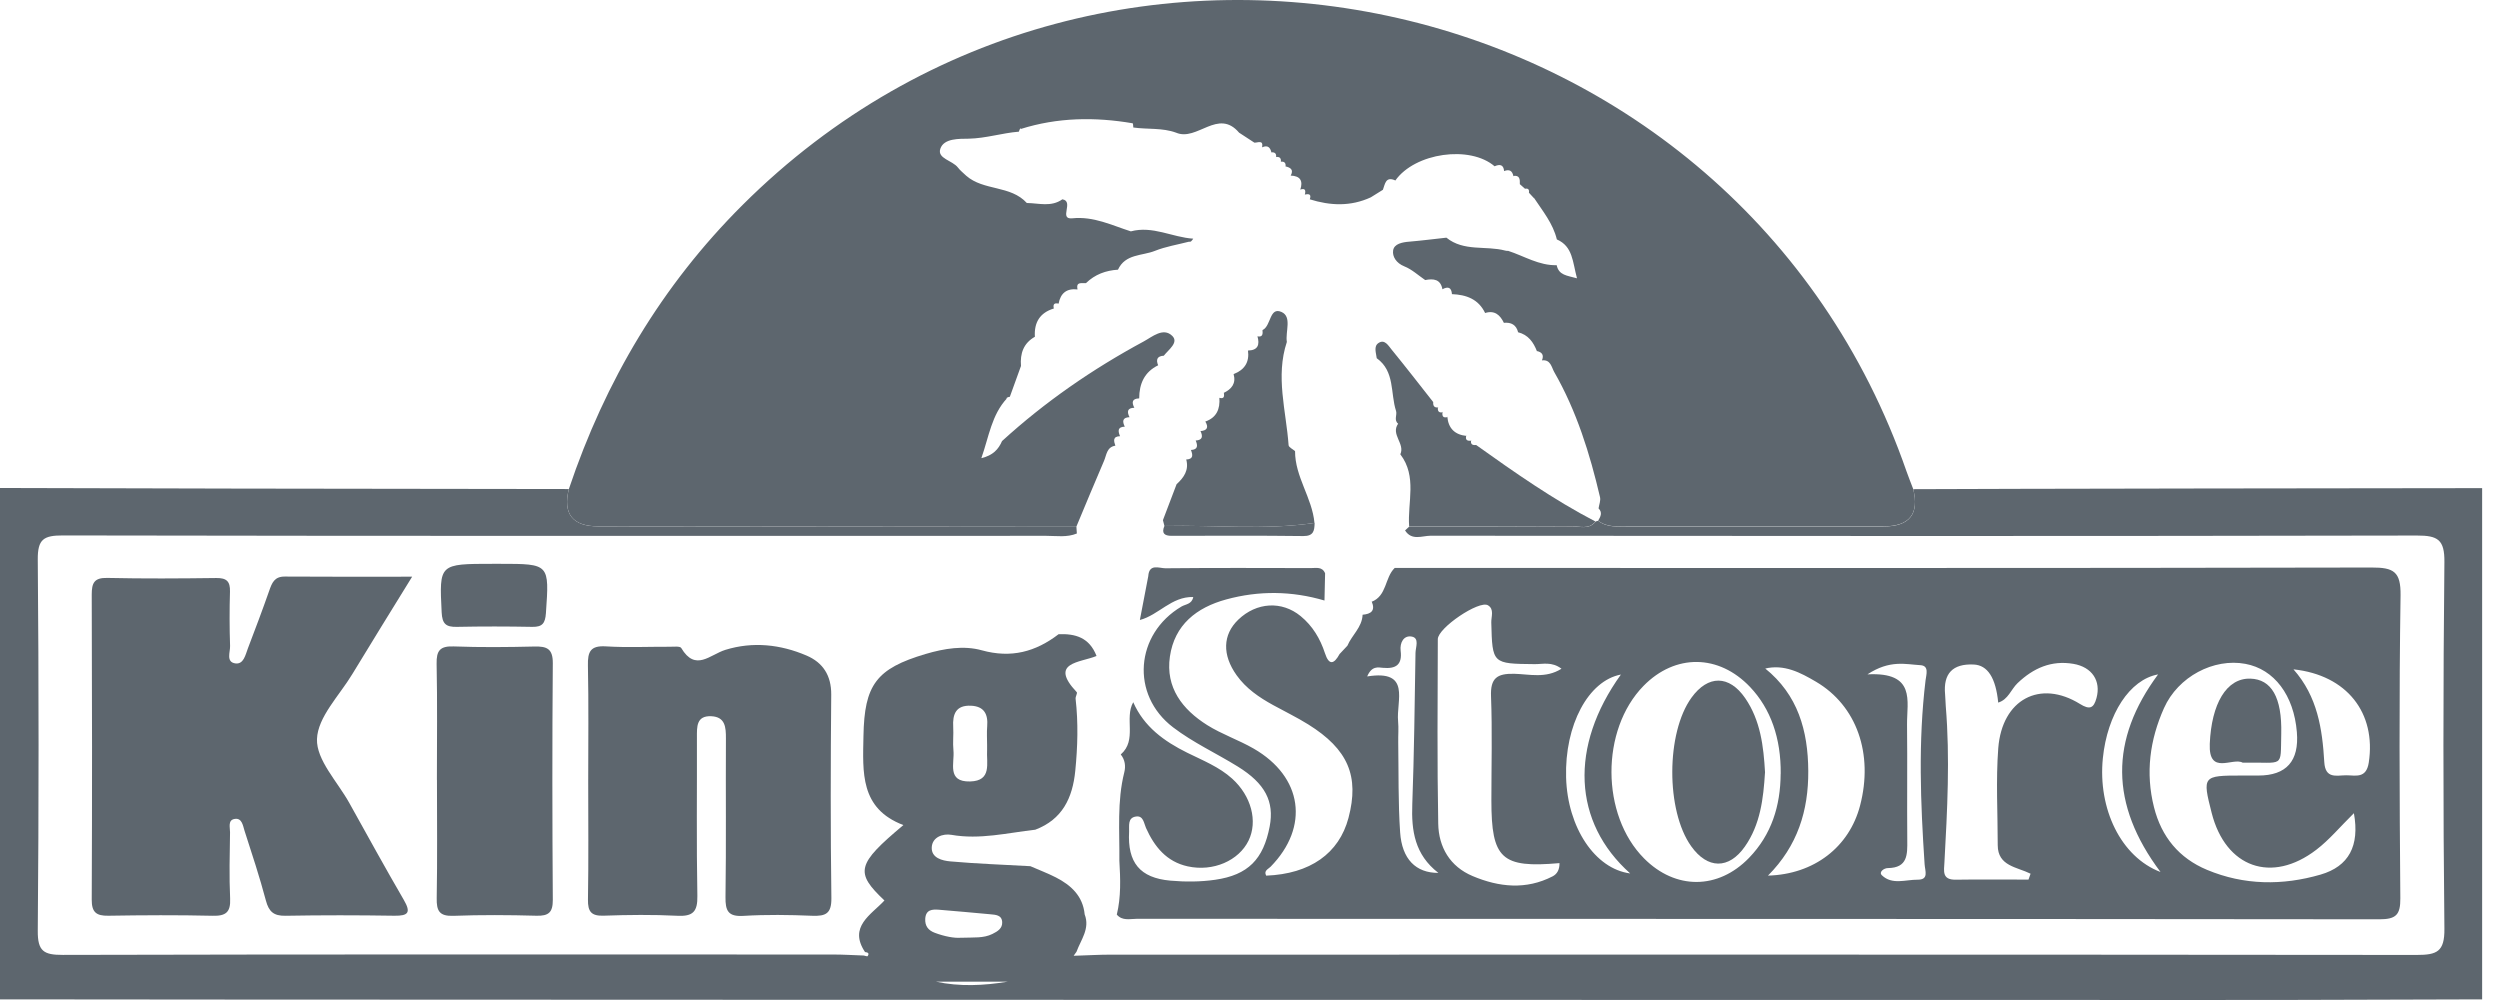
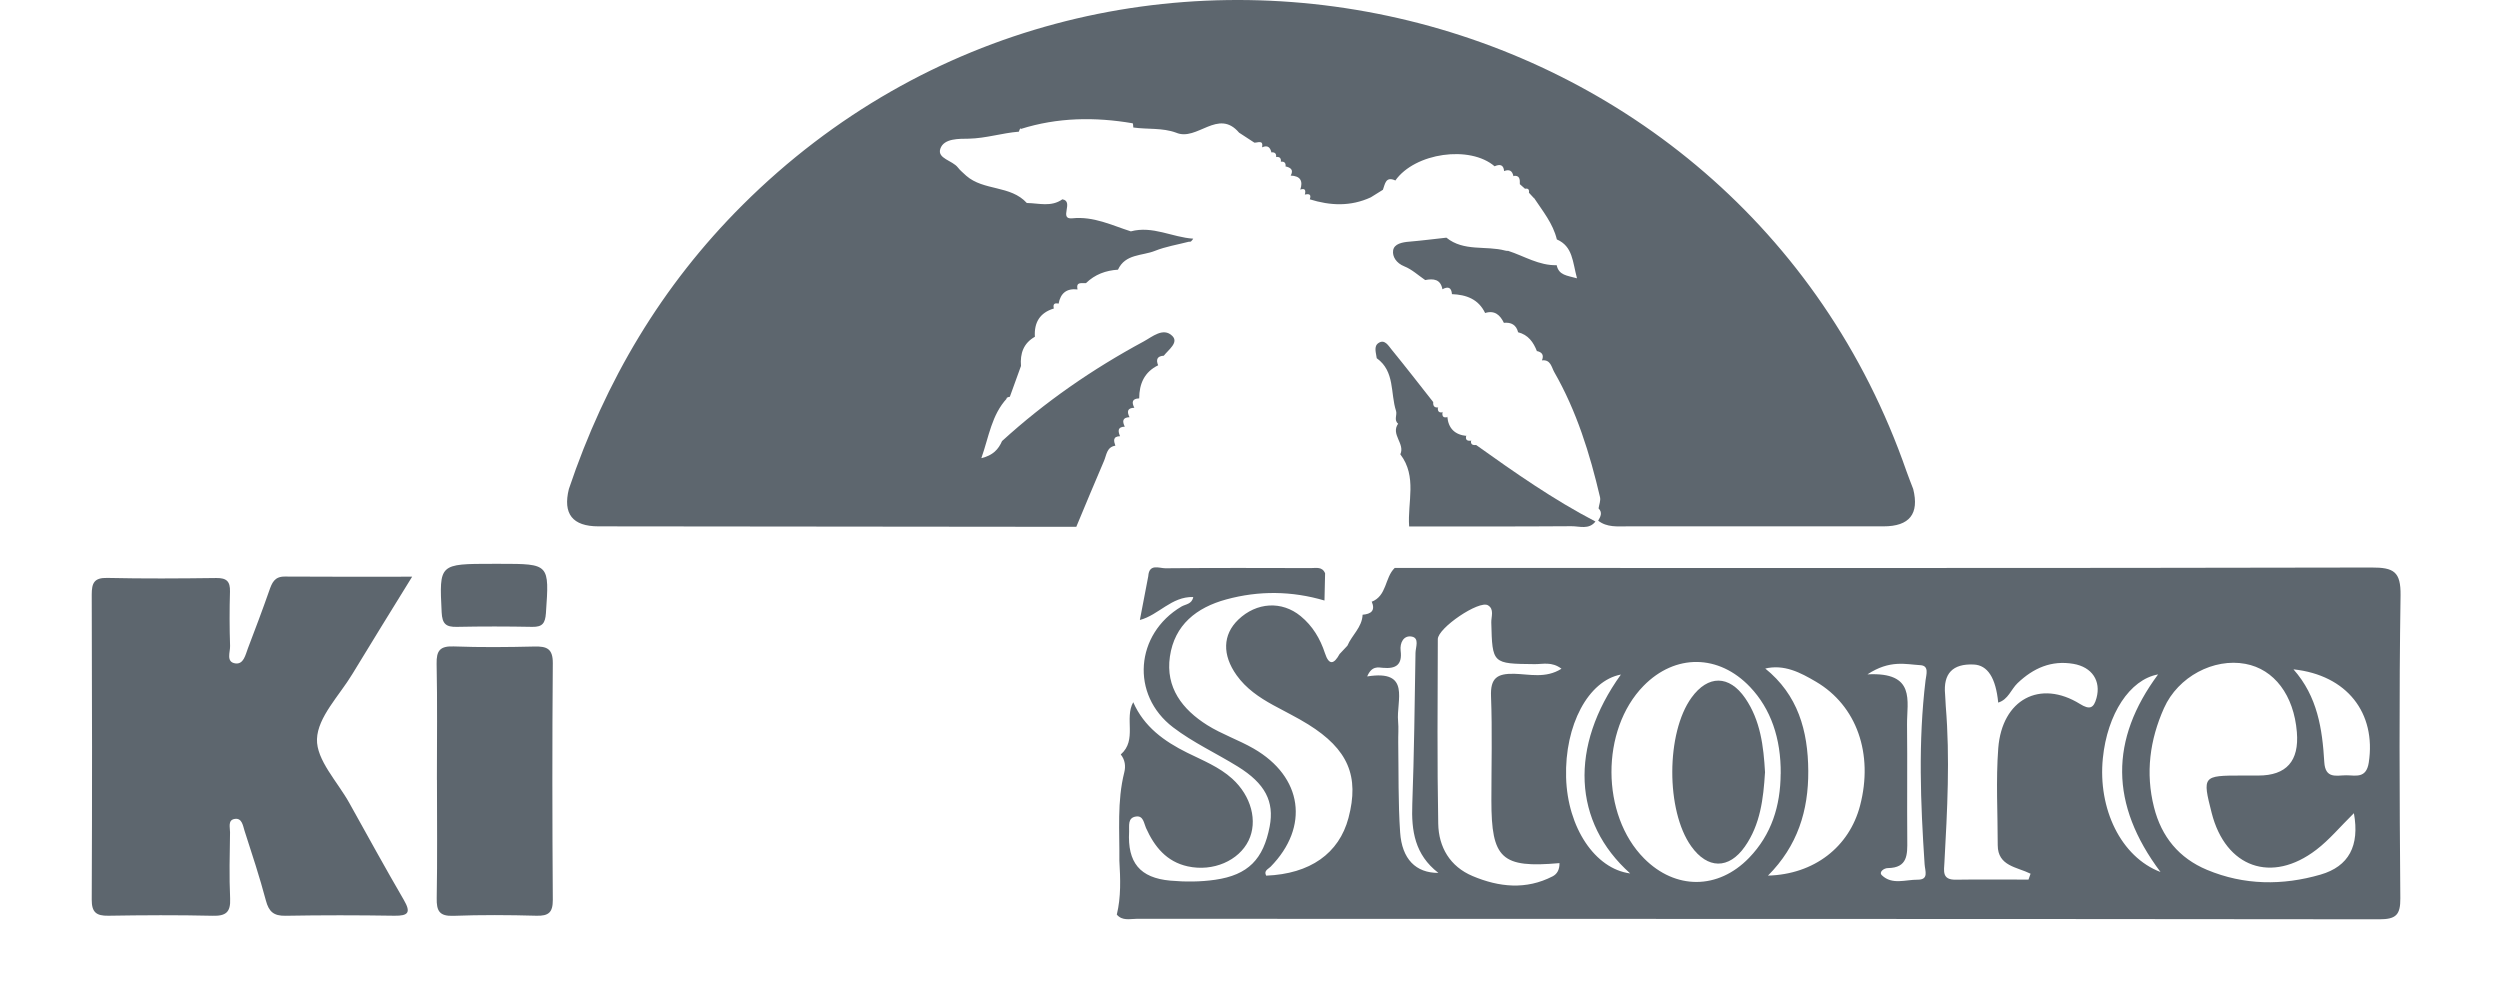
<svg xmlns="http://www.w3.org/2000/svg" width="130" height="52" viewBox="0 0 130 52" fill="none">
-   <path d="M129.069 51.967C121.345 51.98 122.482 51.999 114.758 51.999C73.633 52.004 0.491 51.98 0 51.967C0 43.103 0 34.239 0 25.375C3.243 25.39 19.6 25.425 29.58 25.43C29.259 26.724 29.771 27.371 31.117 27.373C39.402 27.38 47.689 27.388 55.974 27.398C55.981 27.513 55.988 27.627 55.996 27.742C55.482 27.956 54.939 27.863 54.411 27.863C37.363 27.868 20.315 27.875 3.267 27.843C2.278 27.843 1.955 28.03 1.964 29.092C2.019 35.528 2.019 41.965 1.964 48.401C1.955 49.463 2.273 49.657 3.263 49.655C16.614 49.62 29.965 49.633 43.316 49.635C43.849 49.635 44.382 49.669 44.915 49.687C44.984 49.699 45.098 49.743 45.115 49.721C45.224 49.569 45.122 49.519 44.982 49.507C44.103 48.187 45.303 47.569 45.991 46.825C44.441 45.359 44.547 44.941 46.976 42.904C44.71 42.044 44.866 40.155 44.9 38.274C44.947 35.611 45.562 34.767 48.138 34.005C49.103 33.72 50.117 33.555 51.055 33.816C52.583 34.239 53.851 33.895 55.048 32.978C55.912 32.946 56.645 33.143 57.02 34.111C56.173 34.464 54.52 34.431 55.991 35.993C56.038 36.042 55.919 36.222 55.931 36.335C56.075 37.587 56.038 38.833 55.914 40.086C55.774 41.495 55.243 42.611 53.834 43.145C52.385 43.308 50.954 43.672 49.471 43.411C49.034 43.335 48.479 43.525 48.451 44.059C48.422 44.618 49.002 44.756 49.421 44.793C50.803 44.916 52.193 44.963 53.58 45.042C54.021 45.236 54.475 45.406 54.905 45.625C55.697 46.032 56.309 46.591 56.403 47.549C56.689 48.29 56.206 48.864 55.978 49.492L55.83 49.699C55.892 49.699 55.951 49.694 56.013 49.694C56.588 49.677 57.163 49.642 57.736 49.642C80.381 49.64 103.026 49.633 125.668 49.657C126.72 49.657 127.122 49.49 127.109 48.295C127.04 41.938 127.043 35.582 127.109 29.225C127.122 28.06 126.764 27.846 125.683 27.848C108.586 27.883 91.491 27.875 74.394 27.858C73.954 27.858 73.409 28.131 73.063 27.582C73.135 27.516 73.207 27.449 73.281 27.383C76.094 27.383 78.905 27.388 81.718 27.368C82.138 27.366 82.624 27.562 82.969 27.124C83.011 27.099 83.058 27.087 83.108 27.082C83.567 27.439 84.107 27.378 84.635 27.378C89.072 27.378 93.51 27.378 97.944 27.378C99.295 27.378 99.81 26.731 99.489 25.437C102.448 25.417 126.426 25.38 129.071 25.383V51.975L129.069 51.967ZM51.329 38.744C51.329 38.419 51.307 38.091 51.334 37.766C51.386 37.138 51.176 36.727 50.49 36.697C49.71 36.663 49.527 37.131 49.567 37.801C49.592 38.207 49.537 38.618 49.579 39.022C49.646 39.673 49.217 40.668 50.448 40.636C51.596 40.606 51.287 39.678 51.329 38.99C51.334 38.909 51.329 38.828 51.329 38.746V38.744ZM49.989 48.763C50.653 48.739 51.141 48.795 51.605 48.566C51.879 48.431 52.129 48.276 52.114 47.953C52.096 47.574 51.771 47.569 51.484 47.541C50.593 47.463 49.705 47.374 48.812 47.305C48.479 47.28 48.145 47.298 48.113 47.768C48.089 48.15 48.269 48.379 48.612 48.507C49.113 48.694 49.629 48.795 49.989 48.761V48.763ZM52.41 51.046H48.664C49.907 51.315 51.159 51.253 52.41 51.046Z" fill="#5D666E" />
  <path d="M55.976 27.395C47.691 27.388 39.404 27.378 31.12 27.37C29.772 27.37 29.26 26.723 29.582 25.427C31.468 19.819 34.402 14.856 38.612 10.66C57.669 -8.334 90.319 -0.867 99.139 24.511C99.247 24.819 99.371 25.124 99.487 25.43C99.809 26.724 99.294 27.37 97.942 27.37C93.505 27.37 89.067 27.37 84.633 27.37C84.102 27.37 83.564 27.432 83.105 27.075C83.226 26.866 83.344 26.656 83.125 26.437C83.154 26.24 83.243 26.031 83.201 25.851C82.671 23.587 81.985 21.378 80.82 19.346C80.679 19.1 80.637 18.684 80.181 18.74C80.294 18.467 80.193 18.309 79.909 18.253L79.924 18.27C79.739 17.795 79.468 17.405 78.932 17.275L78.944 17.285C78.848 16.891 78.582 16.748 78.197 16.787L78.206 16.795C78.007 16.381 77.725 16.12 77.224 16.277L77.229 16.282C76.881 15.551 76.245 15.324 75.494 15.295L75.502 15.3C75.477 14.938 75.294 14.883 75.001 15.044L75.008 15.049C74.912 14.512 74.542 14.48 74.11 14.563C73.752 14.319 73.419 14.007 73.026 13.851C72.607 13.684 72.395 13.342 72.442 13.024C72.493 12.674 72.923 12.595 73.288 12.566C73.932 12.512 74.571 12.428 75.213 12.359C76.121 13.095 77.264 12.761 78.275 13.031C78.325 13.044 78.377 13.049 78.428 13.046C79.263 13.317 80.03 13.815 80.951 13.79L80.946 13.785C81.059 14.319 81.479 14.324 82.004 14.472C81.77 13.61 81.792 12.815 80.956 12.45C80.756 11.62 80.22 10.975 79.764 10.285L79.776 10.315C79.685 10.216 79.596 10.12 79.504 10.022C79.529 9.862 79.472 9.783 79.3 9.815C79.211 9.736 79.12 9.655 79.031 9.576C79.04 9.325 79.031 9.091 78.673 9.152L78.698 9.17C78.646 8.879 78.485 8.785 78.209 8.899H78.214C78.184 8.554 77.989 8.527 77.718 8.647L77.725 8.652C76.439 7.537 73.574 7.946 72.558 9.386H72.562C72.049 9.15 72.024 9.569 71.911 9.869C71.701 10 71.491 10.13 71.282 10.261C70.235 10.746 69.172 10.699 68.098 10.362L68.108 10.369C68.204 10.093 68.064 10.069 67.846 10.12L67.851 10.125C67.906 9.908 67.883 9.766 67.605 9.862L67.612 9.874C67.77 9.406 67.619 9.147 67.108 9.13L67.113 9.138C67.289 8.822 67.106 8.711 66.835 8.65L66.849 8.665C66.871 8.475 66.793 8.386 66.598 8.409L66.605 8.416C66.627 8.224 66.543 8.14 66.351 8.165L66.358 8.172C66.38 7.978 66.287 7.904 66.099 7.923L66.116 7.938C66.057 7.665 65.919 7.529 65.628 7.662H65.63C65.702 7.251 65.408 7.428 65.228 7.418C64.964 7.246 64.697 7.071 64.433 6.899C63.34 5.611 62.249 7.369 61.156 6.899C60.435 6.635 59.673 6.736 58.932 6.63C58.923 6.554 58.923 6.416 58.898 6.411C56.936 6.076 54.991 6.103 53.079 6.707L53.074 6.655C53.029 6.712 52.997 6.776 52.982 6.847C52.106 6.916 51.267 7.194 50.367 7.212C49.89 7.221 49.078 7.18 48.896 7.739C48.728 8.248 49.53 8.342 49.811 8.711C49.932 8.872 50.097 8.995 50.243 9.138C51.149 9.933 52.551 9.625 53.395 10.556C54.019 10.564 54.663 10.778 55.243 10.364C55.872 10.467 55.031 11.426 55.759 11.352C56.874 11.238 57.812 11.716 58.804 12.031C59.937 11.726 60.961 12.342 62.049 12.411C62.012 12.46 61.98 12.514 61.933 12.554C61.906 12.576 61.854 12.566 61.815 12.571C61.227 12.723 60.618 12.82 60.058 13.044C59.392 13.312 58.515 13.194 58.135 14.024C57.501 14.063 56.936 14.27 56.472 14.721C56.262 14.746 55.937 14.622 56.033 15.051C55.465 14.985 55.147 15.245 55.046 15.795L55.05 15.79C54.828 15.736 54.745 15.819 54.799 16.041H54.804C54.073 16.26 53.767 16.77 53.814 17.514L53.819 17.509C53.219 17.846 53.039 18.383 53.091 19.031C52.898 19.566 52.704 20.1 52.511 20.634C52.435 20.639 52.368 20.669 52.314 20.721L52.365 20.711C51.561 21.575 51.428 22.701 51.03 23.824C51.637 23.681 51.921 23.361 52.106 22.935C54.342 20.895 56.815 19.189 59.473 17.755C59.912 17.519 60.492 17.002 60.961 17.47C61.304 17.812 60.764 18.181 60.517 18.497C60.171 18.516 60.102 18.698 60.223 18.994H60.226C59.507 19.344 59.241 19.955 59.238 20.716C58.861 20.728 58.839 20.925 58.987 21.208V21.203C58.597 21.213 58.602 21.425 58.737 21.701L58.742 21.693C58.352 21.708 58.357 21.918 58.491 22.193L58.496 22.186C58.098 22.196 58.135 22.422 58.244 22.688L58.249 22.681C57.852 22.693 57.913 22.93 58 23.181V23.176C57.548 23.243 57.541 23.661 57.41 23.964C56.916 25.105 56.445 26.255 55.964 27.402L55.976 27.395Z" fill="#5D666E" />
  <path d="M72.817 23.622C73.073 23.07 72.306 22.592 72.703 22.033C72.469 21.844 72.661 21.578 72.594 21.368C72.293 20.442 72.545 19.314 71.59 18.627C71.558 18.354 71.42 18.011 71.681 17.837C72.005 17.62 72.197 17.977 72.36 18.174C73.096 19.075 73.809 19.994 74.527 20.908C74.512 21.1 74.579 21.213 74.793 21.186L74.774 21.164C74.746 21.368 74.803 21.486 75.038 21.435L75.016 21.413C74.976 21.627 75.028 21.753 75.279 21.686L75.26 21.664C75.314 22.28 75.655 22.61 76.267 22.669L76.245 22.649C76.18 22.898 76.316 22.94 76.518 22.913L76.499 22.893C76.457 23.107 76.573 23.161 76.758 23.139C78.762 24.568 80.775 25.981 82.964 27.119C82.619 27.558 82.133 27.358 81.713 27.363C78.9 27.383 76.089 27.375 73.276 27.378C73.182 26.119 73.703 24.784 72.817 23.624V23.622Z" fill="#5D666E" />
  <path d="M21.433 29.986C20.313 31.806 19.306 33.422 18.321 35.052C17.648 36.168 16.522 37.286 16.483 38.431C16.446 39.522 17.554 40.653 18.168 41.761C19.104 43.443 20.029 45.13 20.997 46.793C21.377 47.448 21.243 47.628 20.508 47.618C18.62 47.588 16.73 47.586 14.839 47.62C14.23 47.63 13.98 47.404 13.827 46.83C13.502 45.606 13.104 44.401 12.714 43.194C12.633 42.941 12.588 42.537 12.223 42.581C11.828 42.63 11.967 43.029 11.962 43.283C11.944 44.431 11.915 45.581 11.967 46.726C11.999 47.436 11.745 47.638 11.056 47.62C9.25 47.578 7.441 47.588 5.634 47.618C5.01 47.628 4.768 47.443 4.77 46.785C4.793 41.498 4.79 36.21 4.77 30.922C4.77 30.319 4.891 30.035 5.58 30.052C7.468 30.094 9.358 30.082 11.248 30.057C11.782 30.05 11.974 30.232 11.959 30.762C11.932 31.703 11.932 32.648 11.964 33.589C11.976 33.907 11.737 34.431 12.245 34.498C12.67 34.552 12.764 34.05 12.892 33.712C13.27 32.72 13.647 31.725 13.998 30.722C14.141 30.311 14.269 29.976 14.81 29.981C16.932 29.998 19.054 29.988 21.431 29.988L21.433 29.986Z" fill="#5D666E" />
-   <path d="M30.587 40.633C30.587 38.623 30.614 36.616 30.572 34.606C30.557 33.892 30.698 33.562 31.505 33.611C32.61 33.68 33.721 33.626 34.831 33.631C35.034 33.631 35.362 33.592 35.424 33.695C36.164 34.944 36.917 34.04 37.724 33.791C39.145 33.353 40.581 33.508 41.936 34.087C42.788 34.451 43.232 35.119 43.224 36.121C43.192 39.645 43.185 43.172 43.232 46.697C43.242 47.507 42.943 47.647 42.235 47.62C41.045 47.571 39.851 47.554 38.664 47.625C37.859 47.675 37.716 47.362 37.726 46.64C37.766 43.894 37.733 41.148 37.748 38.399C37.751 37.818 37.714 37.279 36.991 37.244C36.201 37.207 36.24 37.801 36.24 38.352C36.248 41.099 36.213 43.847 36.263 46.591C36.278 47.406 36.033 47.662 35.221 47.62C33.95 47.556 32.674 47.571 31.404 47.615C30.75 47.64 30.564 47.413 30.574 46.776C30.609 44.726 30.587 42.677 30.587 40.626V40.633Z" fill="#5D666E" />
  <path d="M22.719 40.549C22.719 38.54 22.746 36.527 22.704 34.518C22.689 33.826 22.884 33.589 23.595 33.614C24.992 33.666 26.391 33.653 27.788 33.619C28.432 33.604 28.75 33.727 28.746 34.481C28.713 38.584 28.718 42.687 28.746 46.79C28.75 47.448 28.528 47.635 27.894 47.618C26.455 47.578 25.014 47.569 23.578 47.623C22.843 47.65 22.697 47.364 22.709 46.704C22.746 44.653 22.722 42.601 22.722 40.549H22.719Z" fill="#5D666E" />
  <path d="M25.639 29.319H26.006C28.583 29.319 28.565 29.319 28.388 31.885C28.351 32.404 28.21 32.606 27.68 32.597C26.372 32.572 25.064 32.57 23.756 32.597C23.188 32.609 22.995 32.441 22.966 31.84C22.843 29.316 22.818 29.319 25.639 29.319Z" fill="#5D666E" />
  <path d="M72.523 29.533C89.457 29.533 106.392 29.548 123.326 29.511C124.476 29.508 124.846 29.727 124.829 30.959C124.75 36.207 124.775 41.461 124.817 46.712C124.824 47.571 124.595 47.803 123.728 47.803C102.189 47.778 80.652 47.785 59.113 47.778C58.757 47.778 58.362 47.899 58.074 47.559C58.298 46.635 58.261 45.697 58.207 44.758C58.224 43.222 58.081 41.677 58.464 40.155C58.542 39.843 58.503 39.508 58.279 39.232C59.147 38.48 58.454 37.36 58.928 36.515C59.488 37.793 60.536 38.547 61.738 39.143C62.545 39.542 63.394 39.877 64.073 40.49C65.07 41.392 65.411 42.707 64.927 43.707C64.421 44.754 63.083 45.34 61.763 45.051C60.662 44.81 60.031 44.032 59.591 43.052C59.483 42.81 59.458 42.406 59.078 42.458C58.624 42.52 58.728 42.941 58.713 43.249C58.626 44.85 59.27 45.65 60.857 45.793C61.63 45.862 62.425 45.859 63.19 45.748C64.905 45.5 65.697 44.68 66.023 42.978C66.272 41.677 65.788 40.741 64.364 39.86C63.249 39.17 62.039 38.614 61.003 37.823C58.772 36.126 59.034 32.961 61.437 31.54C61.65 31.415 61.98 31.422 62.049 31.045C60.914 31.013 60.248 31.986 59.273 32.239C59.419 31.481 59.567 30.72 59.71 29.961C59.752 29.289 60.285 29.552 60.603 29.55C63.125 29.525 65.65 29.535 68.172 29.54C68.441 29.54 68.759 29.456 68.905 29.811C68.895 30.284 68.883 30.757 68.873 31.227C67.175 30.727 65.467 30.705 63.762 31.171C62.22 31.592 61.075 32.491 60.835 34.141C60.601 35.754 61.484 36.892 62.775 37.705C63.535 38.182 64.406 38.476 65.186 38.924C67.74 40.394 68.103 42.995 66.072 45.069C65.951 45.192 65.702 45.273 65.842 45.534C68.123 45.443 69.631 44.382 70.122 42.529C70.694 40.362 70.102 38.963 68.029 37.67C67.439 37.301 66.807 36.998 66.195 36.66C65.47 36.261 64.794 35.801 64.305 35.114C63.547 34.052 63.579 33.003 64.391 32.222C65.339 31.314 66.652 31.232 67.634 32.038C68.254 32.547 68.651 33.21 68.898 33.968C69.11 34.621 69.374 34.535 69.658 34.01C69.793 33.865 69.929 33.72 70.065 33.577C70.297 33.025 70.83 32.619 70.855 31.966C71.294 31.929 71.531 31.757 71.329 31.279L71.316 31.296C72.128 30.988 72 30.038 72.525 29.533H72.523ZM91.767 34.771L91.76 34.695L91.782 34.754C93.492 36.128 94.018 37.995 94.03 40.089C94.043 42.15 93.475 43.987 91.935 45.532C94.336 45.465 96.16 44.044 96.723 41.894C97.428 39.2 96.552 36.695 94.43 35.449C93.621 34.973 92.774 34.525 91.77 34.769L91.767 34.771ZM122.403 42.286C121.678 43 121.125 43.67 120.451 44.185C118.124 45.97 115.73 45.113 115.007 42.273C114.518 40.352 114.538 40.328 116.572 40.328C116.858 40.328 117.147 40.328 117.433 40.328C118.894 40.328 119.562 39.575 119.437 38.069C119.279 36.148 118.26 34.798 116.759 34.52C115.118 34.215 113.262 35.178 112.527 36.823C111.791 38.471 111.557 40.195 112.009 41.98C112.396 43.517 113.312 44.625 114.763 45.231C116.69 46.037 118.692 46.054 120.673 45.478C122.137 45.051 122.709 43.985 122.403 42.286ZM92.597 40.242C92.616 38.389 92.076 36.855 91.007 35.727C89.378 34.01 87.11 33.986 85.464 35.665C83.228 37.949 83.243 42.379 85.494 44.64C87.12 46.276 89.341 46.271 90.948 44.611C92.123 43.397 92.584 41.901 92.594 40.242H92.597ZM81.091 44.882C78.076 45.148 77.552 44.657 77.552 41.626C77.552 39.82 77.602 38.015 77.533 36.212C77.496 35.264 77.841 35.018 78.74 35.037C79.522 35.055 80.376 35.294 81.197 34.774C80.697 34.392 80.23 34.54 79.801 34.535C77.597 34.513 77.602 34.523 77.547 32.37C77.54 32.067 77.713 31.673 77.372 31.474C76.913 31.203 74.769 32.651 74.766 33.237C74.756 36.436 74.729 39.636 74.788 42.832C74.811 44.052 75.398 45.061 76.578 45.556C77.947 46.133 79.354 46.283 80.738 45.569C80.958 45.455 81.099 45.239 81.094 44.882H81.091ZM105.481 45.741C105.518 45.638 105.553 45.537 105.59 45.433C104.886 45.081 103.884 45.042 103.882 43.951C103.882 42.271 103.783 40.581 103.909 38.911C104.104 36.362 106.086 35.321 108.159 36.606C108.667 36.922 108.874 36.828 109.018 36.298C109.259 35.414 108.795 34.688 107.816 34.52C106.673 34.326 105.738 34.737 104.911 35.525C104.573 35.848 104.43 36.375 103.907 36.535C103.782 35.248 103.357 34.587 102.633 34.555C101.539 34.505 101.043 35.023 101.145 36.109C101.165 36.313 101.162 36.518 101.18 36.722C101.404 39.426 101.259 42.128 101.111 44.83C101.086 45.298 100.975 45.756 101.703 45.744C102.961 45.724 104.218 45.739 105.476 45.739L105.481 45.741ZM71.094 35.175C73.399 34.806 72.597 36.434 72.701 37.505C72.735 37.87 72.701 38.242 72.708 38.611C72.733 40.168 72.701 41.729 72.807 43.281C72.9 44.67 73.621 45.396 74.796 45.391C73.564 44.441 73.387 43.194 73.439 41.82C73.535 39.197 73.564 36.574 73.606 33.951C73.611 33.656 73.823 33.178 73.411 33.102C72.994 33.025 72.782 33.419 72.834 33.843C72.923 34.565 72.592 34.789 71.913 34.727C71.667 34.705 71.333 34.611 71.094 35.173V35.175ZM119.262 34.808C120.513 36.22 120.762 37.914 120.863 39.631C120.915 40.515 121.502 40.318 121.996 40.315C122.487 40.313 123.045 40.505 123.176 39.653C123.568 37.079 122.048 35.106 119.264 34.806L119.262 34.808ZM97.103 35.067C99.647 34.931 99.154 36.461 99.166 37.675C99.188 39.68 99.161 41.687 99.178 43.694C99.186 44.436 99.203 45.128 98.171 45.14C97.966 45.14 97.683 45.347 97.858 45.514C98.388 46.027 99.089 45.739 99.716 45.744C100.316 45.748 100.101 45.29 100.079 44.936C99.867 41.751 99.743 38.564 100.128 35.382C100.165 35.074 100.328 34.616 99.859 34.589C99.097 34.547 98.28 34.296 97.103 35.069V35.067ZM112.347 45.345C109.701 41.82 109.714 38.453 112.221 35.069C110.748 35.335 109.58 37.128 109.348 39.429C109.084 42.052 110.284 44.561 112.347 45.345ZM84.285 35.077C82.592 35.395 81.36 37.707 81.437 40.424C81.508 43.034 82.945 45.184 84.771 45.419C81.787 42.761 81.602 38.813 84.287 35.077H84.285Z" fill="#5D666E" />
-   <path d="M67.343 23.459C67.338 24.797 68.236 25.888 68.352 27.193C65.758 27.577 63.153 27.292 60.551 27.351C60.524 27.25 60.499 27.149 60.472 27.048C60.709 26.425 60.946 25.802 61.183 25.178C61.566 24.831 61.837 24.439 61.682 23.885L61.677 23.895C62.067 23.88 62.03 23.654 61.926 23.393L61.921 23.4C62.301 23.383 62.289 23.166 62.173 22.9L62.168 22.908C62.545 22.888 62.555 22.683 62.422 22.408L62.417 22.418C62.78 22.39 62.859 22.221 62.674 21.915L62.666 21.925C63.264 21.718 63.451 21.27 63.407 20.681L63.404 20.686C63.668 20.76 63.666 20.6 63.641 20.42L63.631 20.432C64.043 20.233 64.285 19.942 64.147 19.452C64.717 19.235 64.979 18.831 64.895 18.221L64.89 18.228C65.418 18.218 65.514 17.925 65.386 17.482L65.381 17.489C65.67 17.546 65.667 17.361 65.65 17.164C66.104 16.955 66.003 15.945 66.635 16.221C67.197 16.467 66.83 17.248 66.916 17.782C66.319 19.578 66.879 21.361 67.007 23.149C67.015 23.26 67.224 23.353 67.34 23.457L67.343 23.459Z" fill="#5D666E" />
-   <path d="M68.36 27.198C68.35 27.582 68.318 27.88 67.772 27.875C65.49 27.846 63.207 27.86 60.922 27.863C60.546 27.863 60.389 27.727 60.549 27.351C63.15 27.292 65.756 27.577 68.35 27.193L68.36 27.198Z" fill="#5D666E" />
-   <path d="M116.621 39.66C116.103 39.362 114.842 40.352 114.908 38.68C114.995 36.594 115.777 35.254 117.016 35.289C118.114 35.321 118.669 36.257 118.625 38.155C118.581 39.998 118.803 39.613 116.621 39.66Z" fill="#5D666E" />
  <path d="M91.78 40.172C91.696 41.527 91.54 42.872 90.733 44.022C89.897 45.217 88.786 45.194 87.94 44.002C86.624 42.155 86.634 38.104 87.959 36.276C88.816 35.094 89.916 35.092 90.751 36.306C91.545 37.463 91.706 38.806 91.782 40.17L91.78 40.172Z" fill="#5D666E" />
</svg>